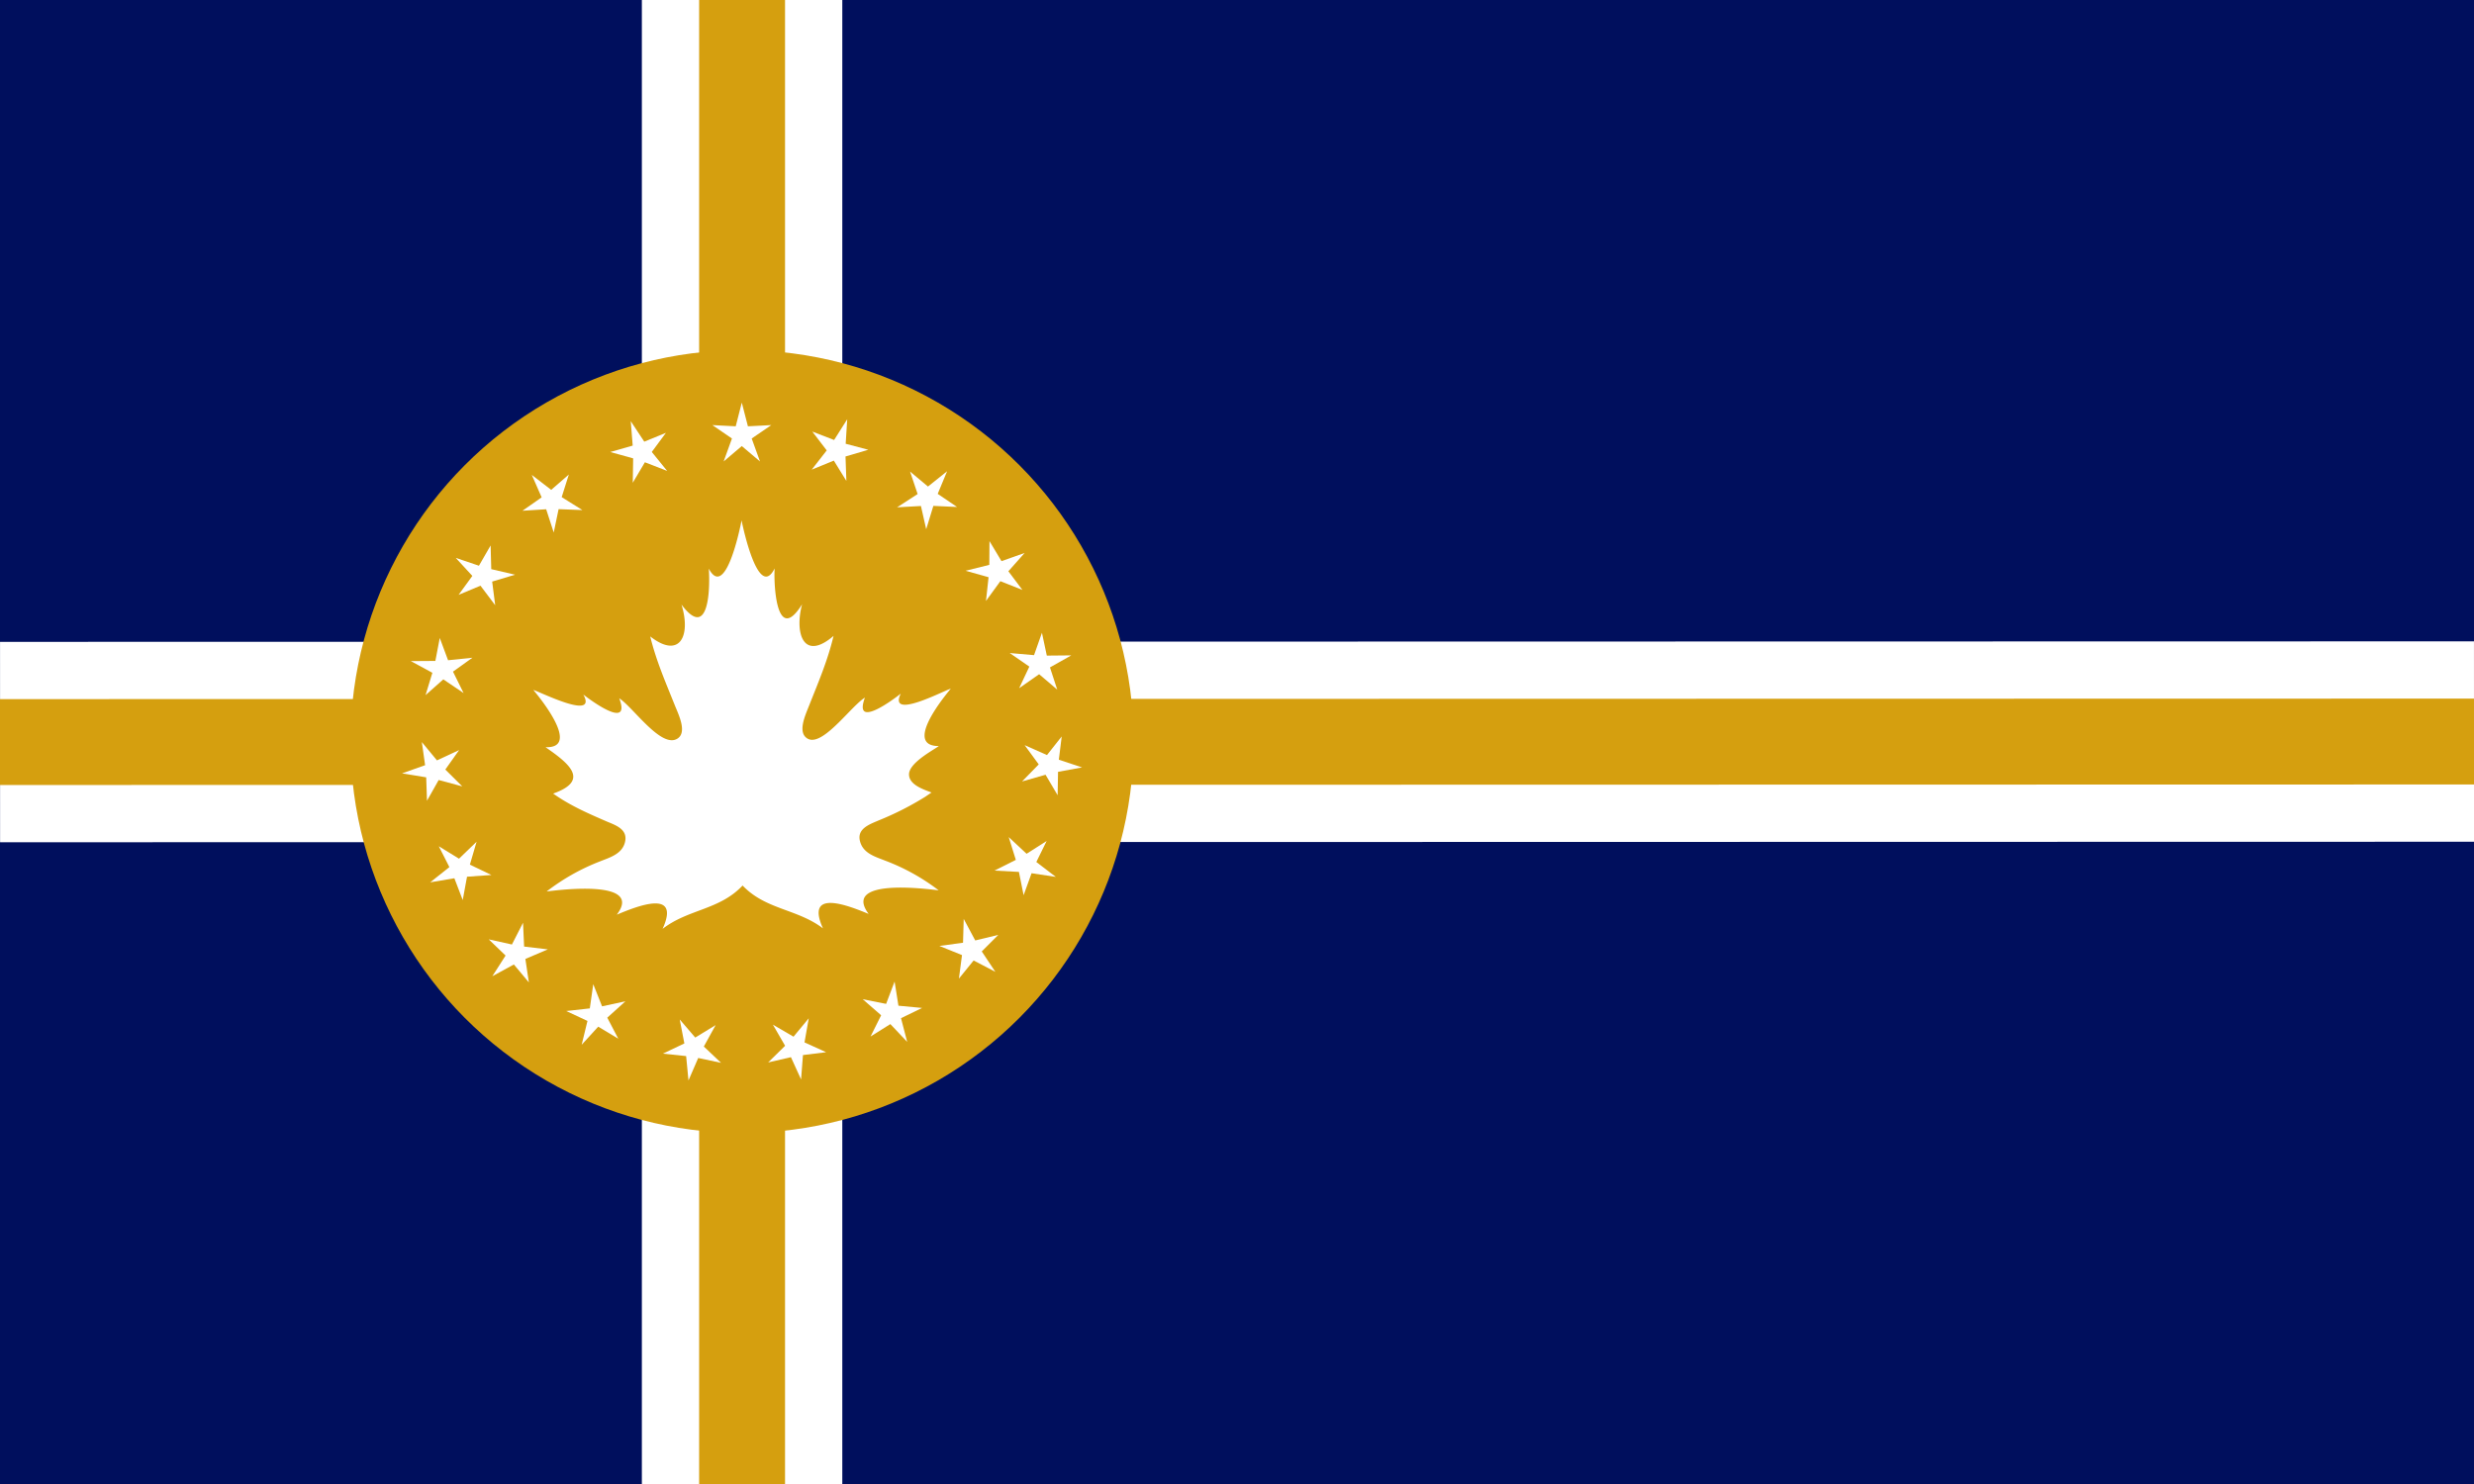
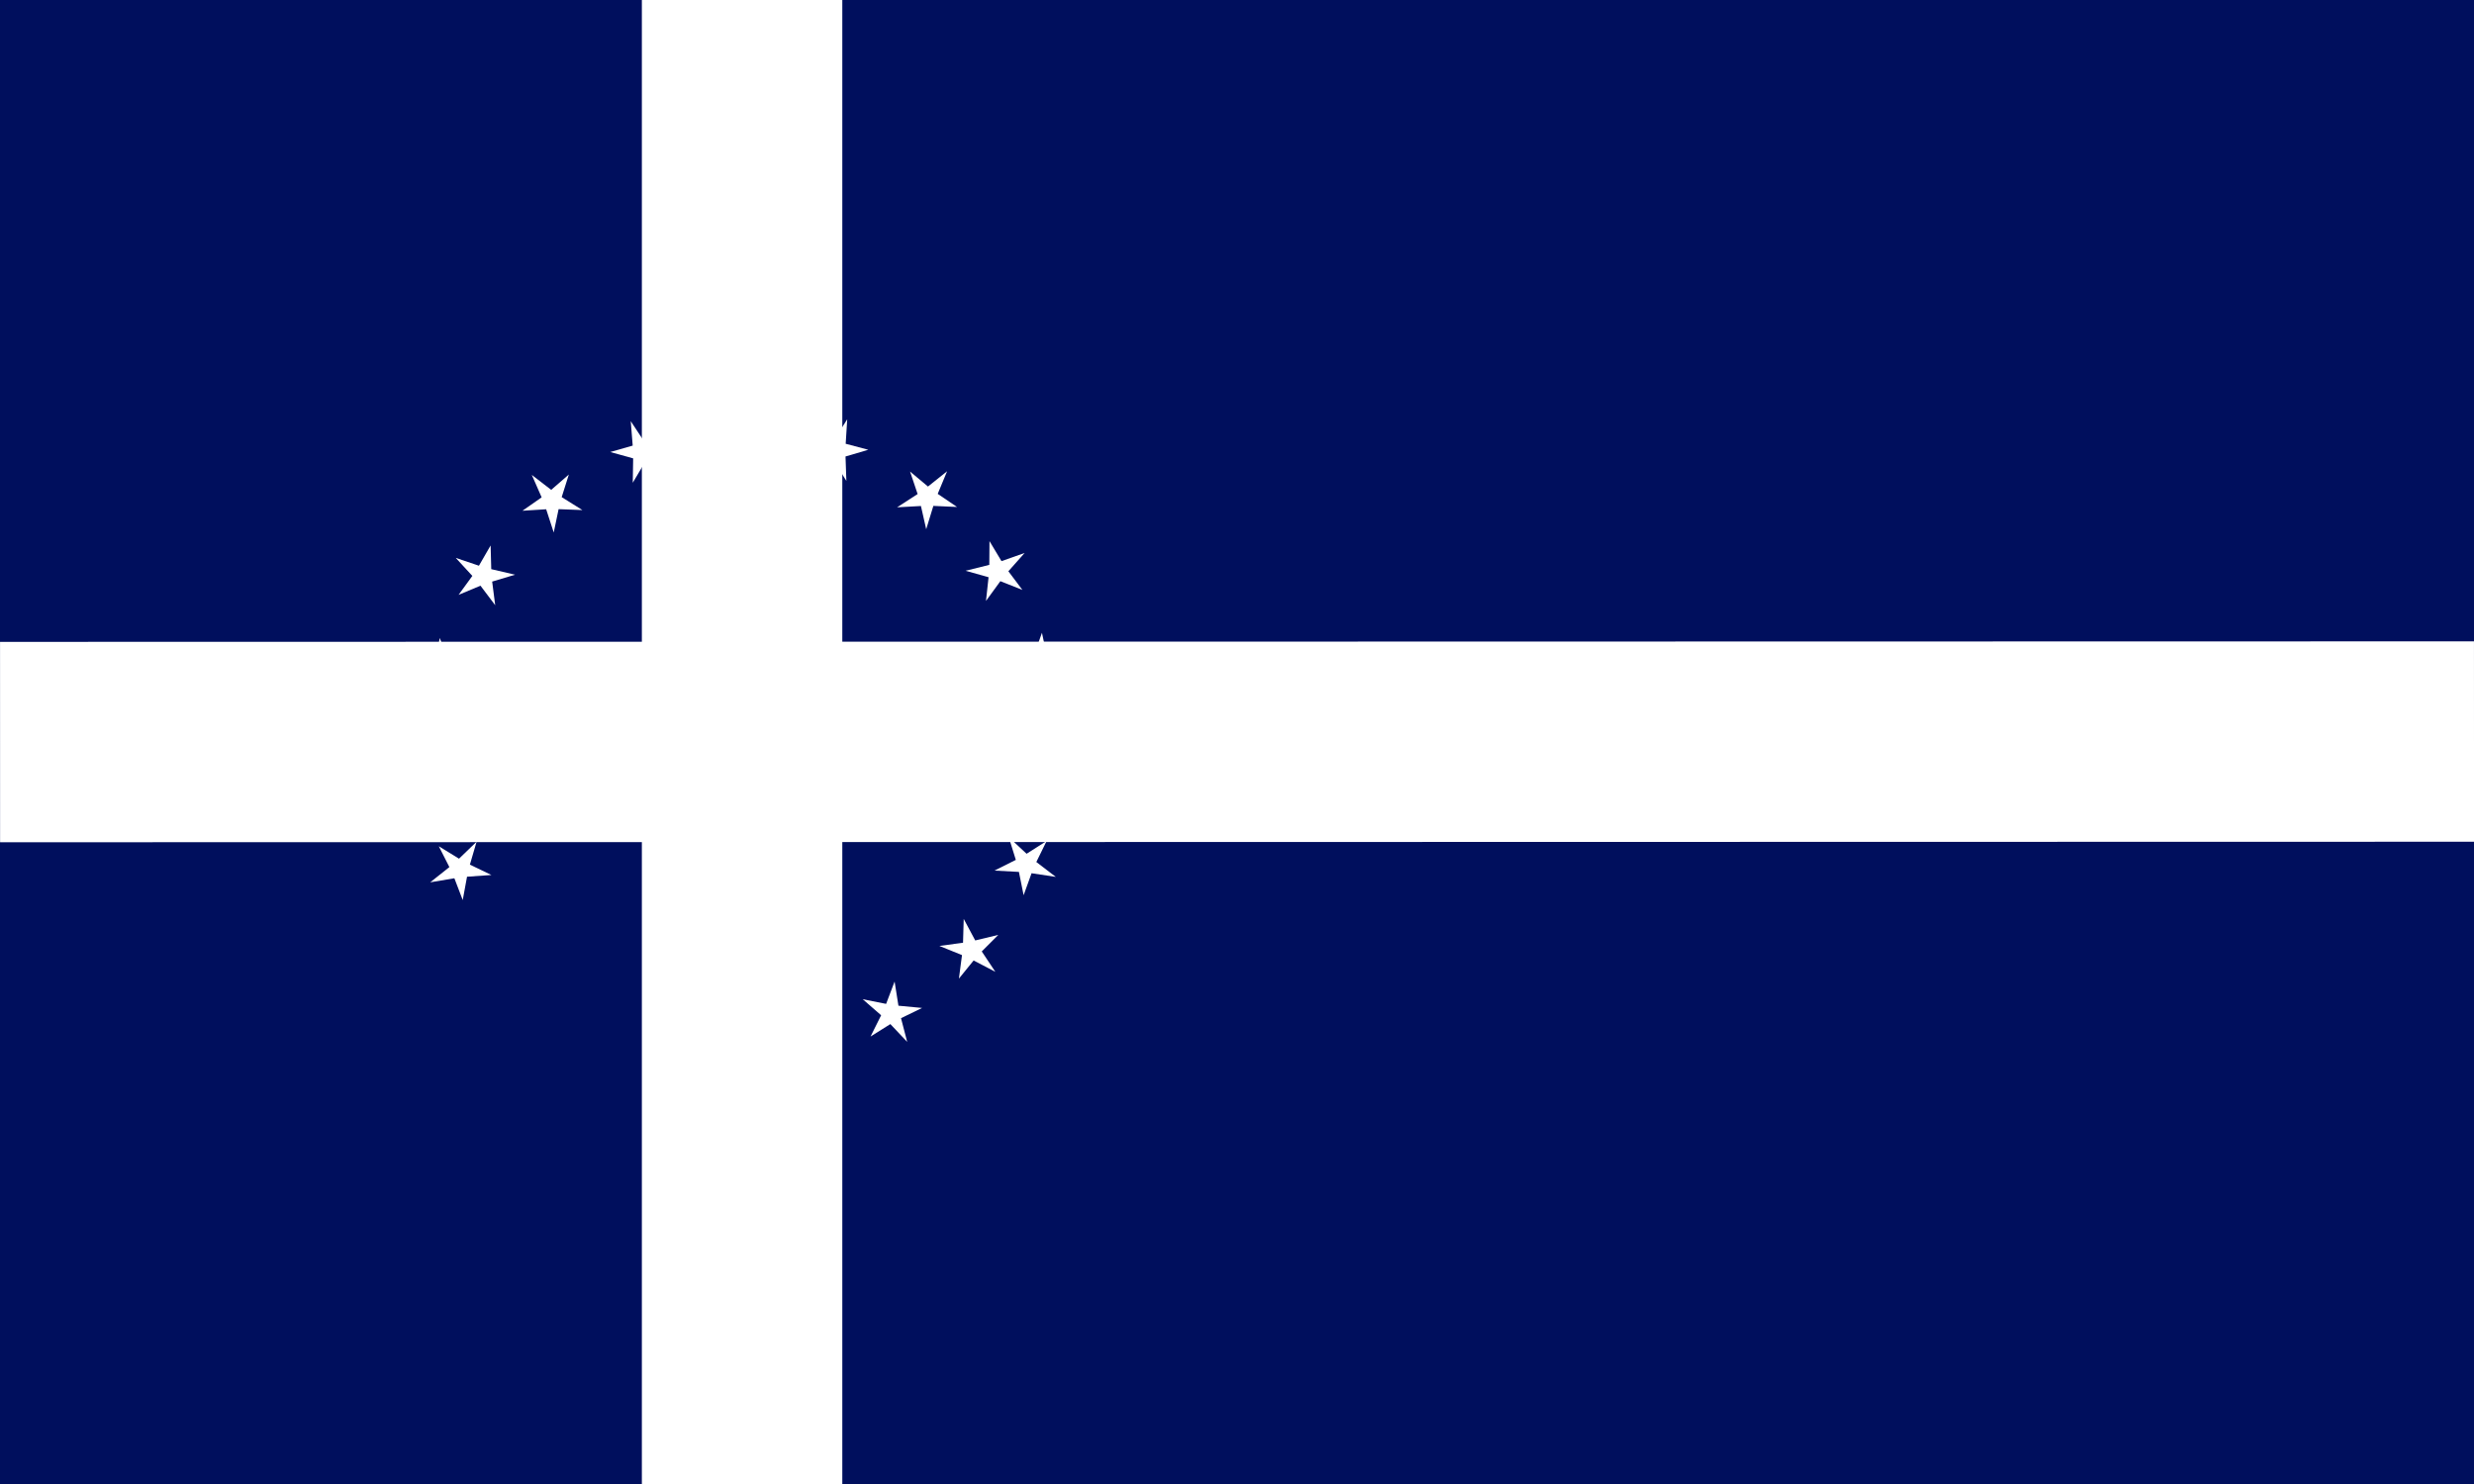
<svg xmlns="http://www.w3.org/2000/svg" viewBox="0 0 4320 2592">
  <path fill="#000F5D" d="M0 0h4320v2592H0z" />
  <g fill="none">
    <path stroke="#fff" stroke-width="350" d="m.1 1296.1 4319.9-.9M1295.8 0v2592" />
-     <path stroke="#D59F0F" stroke-width="150" d="m-.1 1296.1 4320.1-.9M1295.8 0v2592" />
  </g>
-   <circle cx="1295.8" cy="1295.2" r="683.7" fill="#D59F0F" />
  <g fill="#fff">
    <path d="m1295.3 779.1-31.7 26.9 14.5-40.1-34.2-23.4 40.8 2.1 10.6-41.4 10.7 41.4 40.8-2.1-34.2 23.4 14.5 40.1-31.8-26.9z" />
    <path d="m1126.1 807.4-21.2 35.8.7-42.6-40-11.1 39.2-11.2-3.4-42.7 23.6 35.8 37.8-15.4-24.7 33.4 26.9 33.1-38.9-15.1z" />
    <path d="m975.4 889.3-8.5 40.8-13.2-40.6-41.4 2.6 33.5-23.4-17.2-39.2 33.9 26.1 30.8-26.8-12.5 39.5 36.2 22.6-41.6-1.6z" />
    <path d="m859.4 1015.8 5.3 41.3L839 1023l-38.3 16 24.1-33.1-29-31.5 40.5 13.7 20.4-35.4 1.1 41.4 41.6 9.7-40 12z" />
    <path d="m791 1173.1 18.5 37.4-35.4-23.9-31 27.5 11.9-39-37.6-20.4 42.8-.3 7.7-40.1 14.5 38.9 42.5-4.4-33.9 24.3z" />
    <path d="m777.6 1344.1 29.6 29.4-41.2-11.1-20.4 36.2-1.4-40.9-42.2-6.9 40.3-14.3-5.7-40.4 26.4 32 38.7-18-24.1 34z" />
    <path d="m820.5 1510.2 37.6 18.1-42.6 3-7.5 40.8-14.6-38.1-42.2 7.1 33.5-26.6-18.5-36.4 35.3 21.7 30.7-29.6-11.7 40z" />
-     <path d="m915.2 1653.3 41.4 4.9-39.2 16.7 6.1 41-26.2-31.3-37.6 20.5 23.1-36.1-29.4-28.3 40.5 9 19.4-38 1.9 41.6z" />
-     <path d="m1051.3 1757.7 40.8-8.8-31.7 28.6 19.2 36.7-35-21-28.9 31.6 10.1-41.6-37.1-17.3 41.2-4.6 6-42.3 15.4 38.7z" />
    <path d="m1214 1812.2 35.6-21.7-20.6 37.4 30.1 28.5-39.9-8.5-17 39.3-4.1-42.6-40.6-4.3 37.5-17.8-8.1-41.9 27.1 31.6z" />
    <path d="m1385.6 1810.7 26.6-32.1-7.4 42.1 37.8 17.1-40.5 5-3.3 42.6-17.7-38.9-39.8 9.2 29.6-29.1-21.3-36.9 36 21z" />
    <path d="m1547.3 1753.4 14.8-39 6.7 42.2 41.3 3.9-36.8 17.9 10.8 41.4-29.4-31.1-34.6 21.7 18.5-37.1-32.1-28 40.8 8.1z" />
    <path d="m1681.6 1646.6 1.2-41.6 20.1 37.6 40.3-9.7-28.9 28.9 23.7 35.6-37.9-19.8-25.7 31.7 5.4-41.1-39.5-16 41.3-5.6z" />
    <path d="m1773.8 1501.9-12.4-39.8 31.2 29.1 35-22.3-18 36.7 34 26-42.3-6.4-13.9 38.4-8.2-40.7-42.7-2.3 37.3-18.7z" />
    <path d="m1813.8 1335.1-24.6-33.6 39 17.3 25.7-32.5-5 40.6 40.6 13.5-42 7.7-.7 40.9-21.1-35.8-41 11.7 29.1-29.8z" />
    <path d="m1797.4 1164.3-34.3-23.7 42.5 3.7 13.8-39.1 8.5 39.9 42.8-.4-37.3 21 12.7 38.8-31.6-26.9-34.9 24.4 17.8-37.7z" />
    <path d="m1726.2 1008.2-40.1-11.3 41.4-10.3.3-41.5 21 35 40.4-14.3-28.4 32 24.5 32.6-38.5-15.3-25.1 34.5 4.5-41.4z" />
    <path d="m1608.1 883.8-41.6 2.3 35.8-23.2-13.2-39.3 31.3 26.2 33.4-26.7-16.4 39.5 33.8 22.9-41.4-1.9-12.5 40.8-9.2-40.6z" />
    <path d="m1456 804.5-38.6 15.8 26.2-33.6-25.2-32.9 38.1 14.7 22.9-36.2-2.7 42.8 39.5 10.5-39.8 11.7 1.5 42.7-21.9-35.5z" />
  </g>
-   <path fill="#fff" d="M1638.1 1304a72.3 72.3 0 0 0 1.3-.9c-17.3 0-24.2-6.7-24.9-16.8-1.7-25.4 36-71.7 45.7-83.4-11.8 3.2-110 55.5-87.3 8.6-8.9 7.2-84 64.6-62.6 7-22.5 13.6-67.5 77.4-94.6 73.5-1.8-.3-3.5-.8-5.2-1.7-18.8-10.4-4.3-41 2.6-58.6 16-40.4 32.3-78.3 42.4-121-39 33.5-58 14.8-59.4-18.5-.4-11.1 1-23.9 4.5-36.8-37.7 60.7-47.3-5-48.2-45.2-.2-6.7 0-12.7.2-17.3-27.8 55.6-54.8-69.3-57.7-84-3 15.9-28.5 138.7-57.2 84.3 2.6 37.8-.7 125.6-47.7 62.8 17 55-3.3 95.7-54.6 55.6 10.4 42.6 27 80.4 43.1 120.7 6.3 15.7 22.7 48.4 3 58.6-28.4 14.7-76.4-56-100.2-71.2 21.7 57.6-53.8.5-62.7-6.6 25.3 46.4-75.5-4.7-87.3-8 13.5 16 82.7 102 21.3 100 40.6 28 78.3 58 13.3 81 29.8 21 59.9 34.1 92.8 48.4 15.1 6.5 37.8 13.3 32.8 35.7-4.8 21.6-26.9 27.5-44 34.4a371.1 371.1 0 0 0-93 52.5c19.6-2.5 170.2-22 122.5 40.5 33-13.6 112.5-46.8 80 24.8 45-34.8 99.2-32.7 139.7-75.7 40.6 42.5 95.1 40.5 140.3 74.8-31.9-70.8 46-39 79.8-25.2-13.6-18.3-10.8-29.7.6-36.5 27.9-16.9 107.4-6.4 121.7-4.7a365.6 365.6 0 0 0-93.5-51.9c-17.6-7-38.7-12.7-44-34.2-5.5-21.9 17.5-29.4 32.6-36a524.2 524.2 0 0 0 81.2-41.2l11.2-7.6c-5.3-2-12.4-4.5-19.1-7.8-10.7-5.3-20.3-12.7-20.2-24 .1-19 38.2-40 50.8-48.4Z" />
</svg>